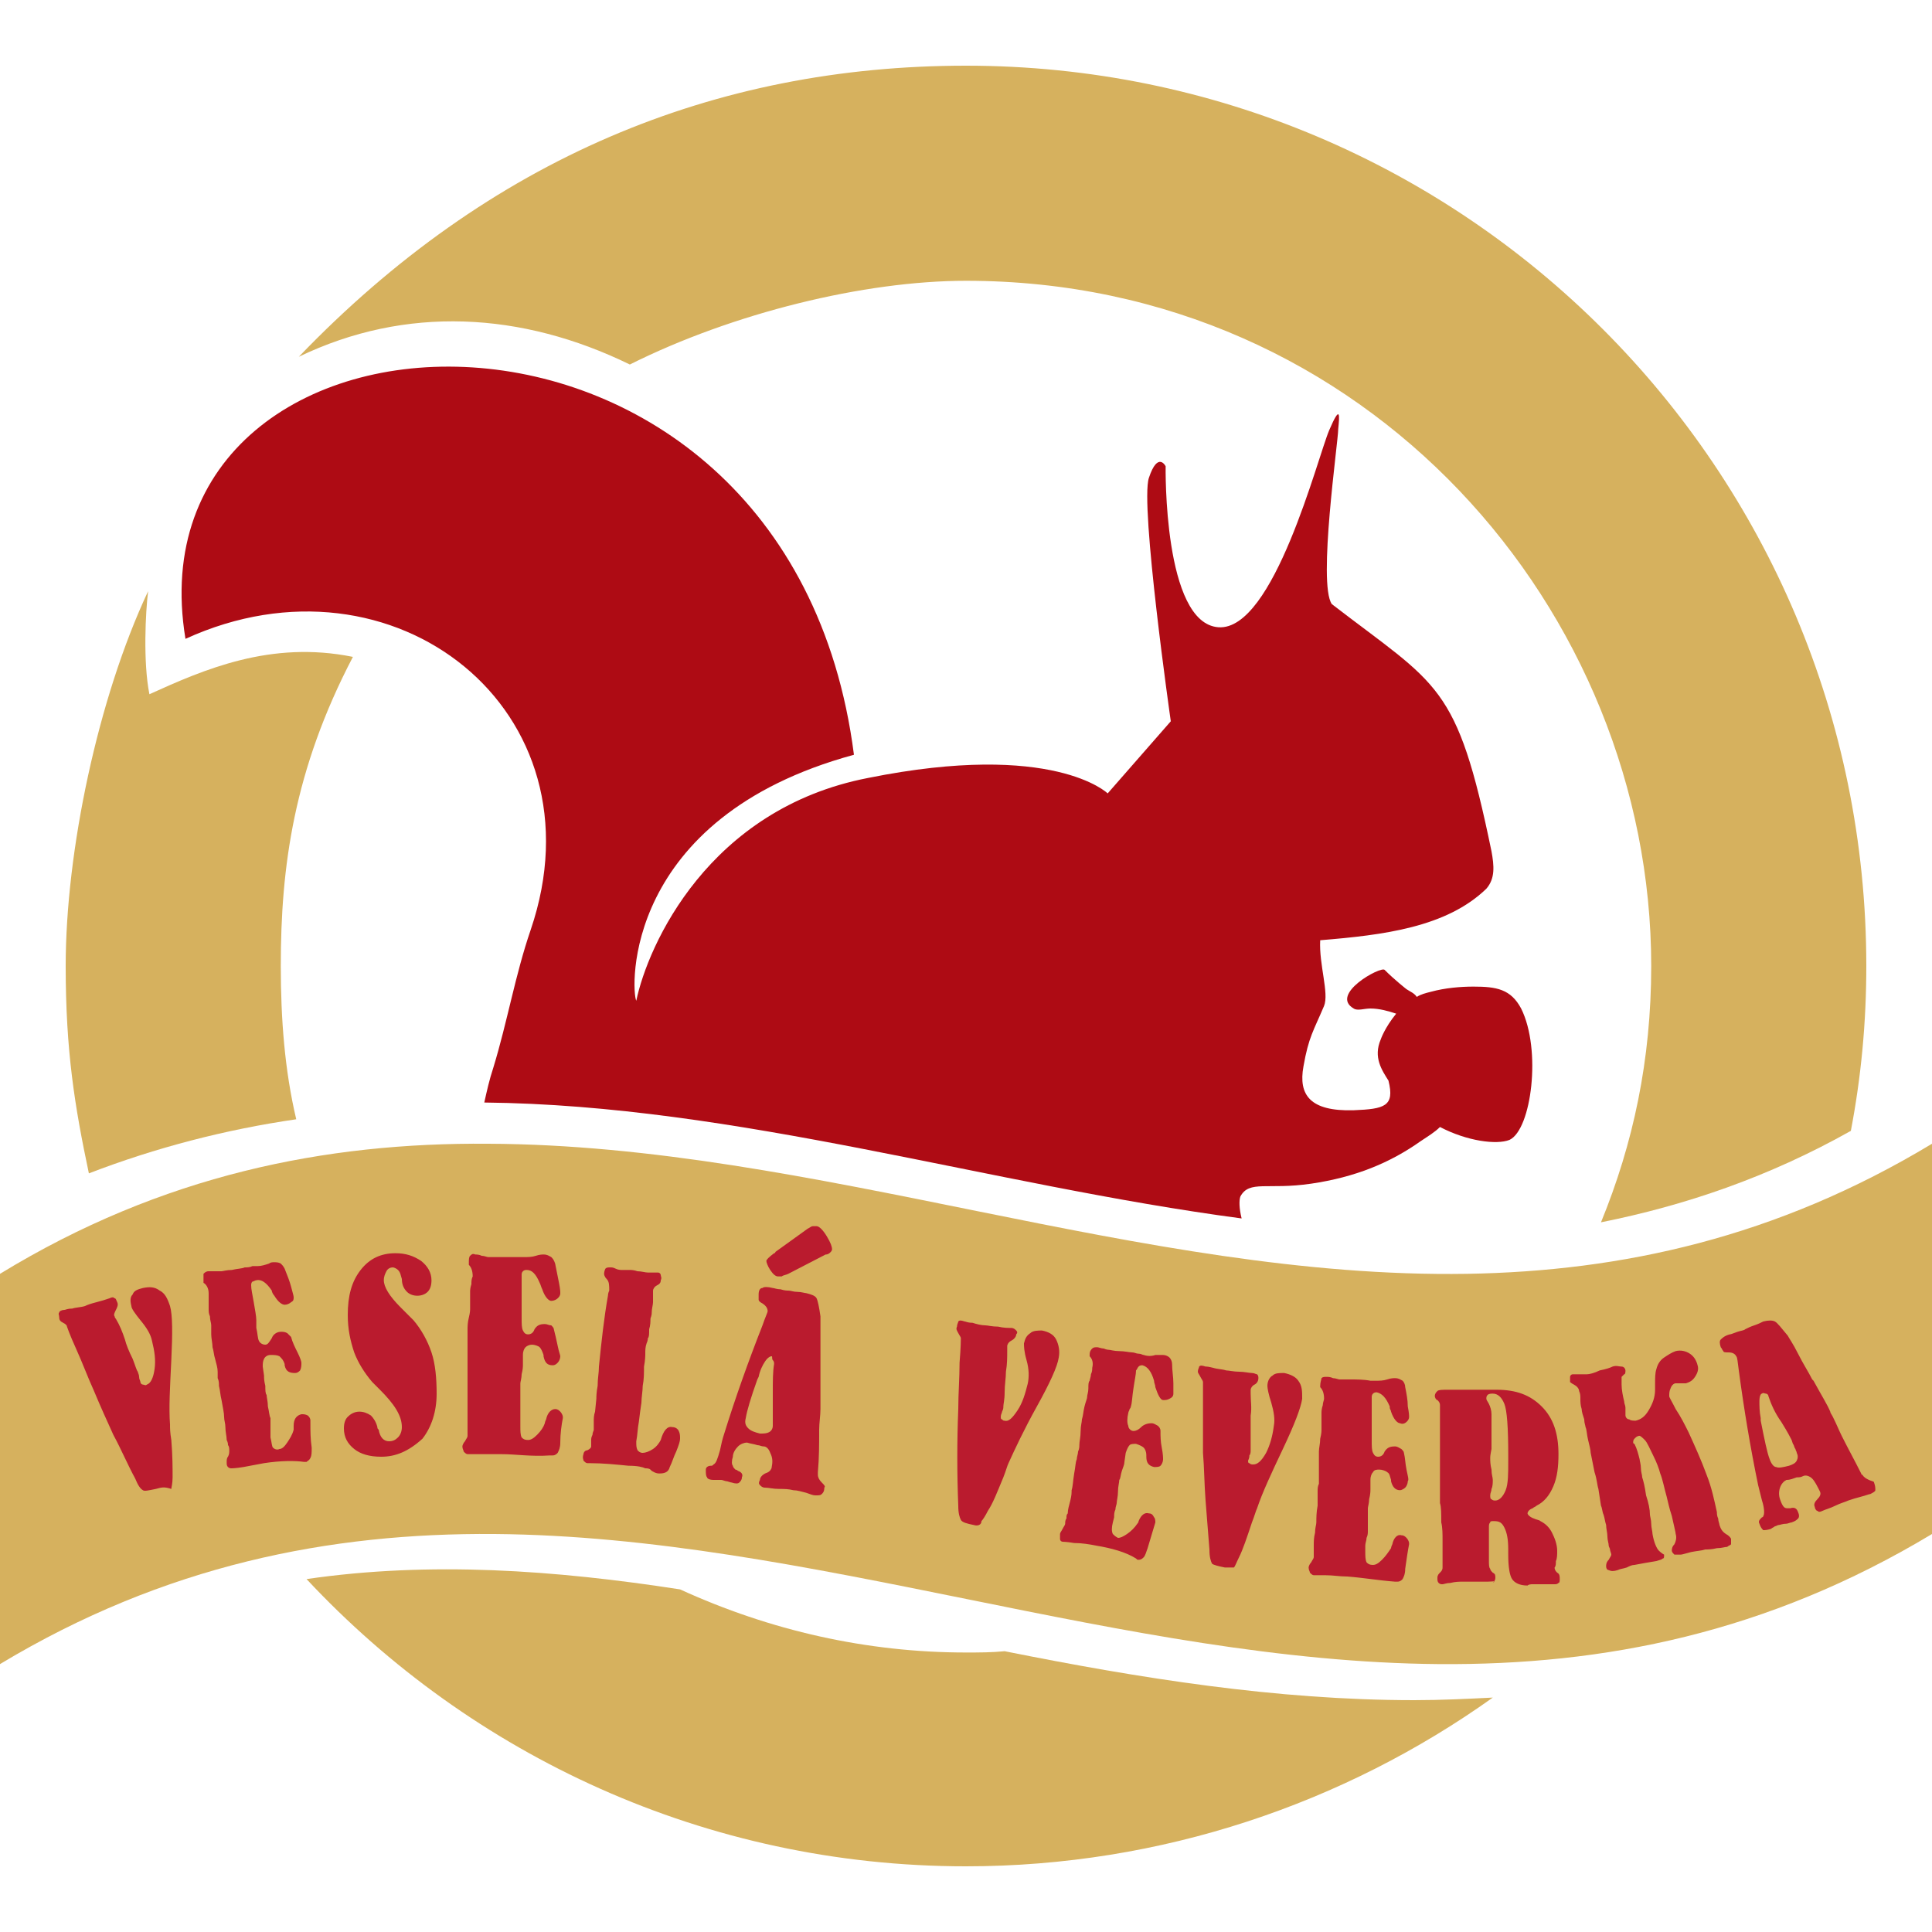
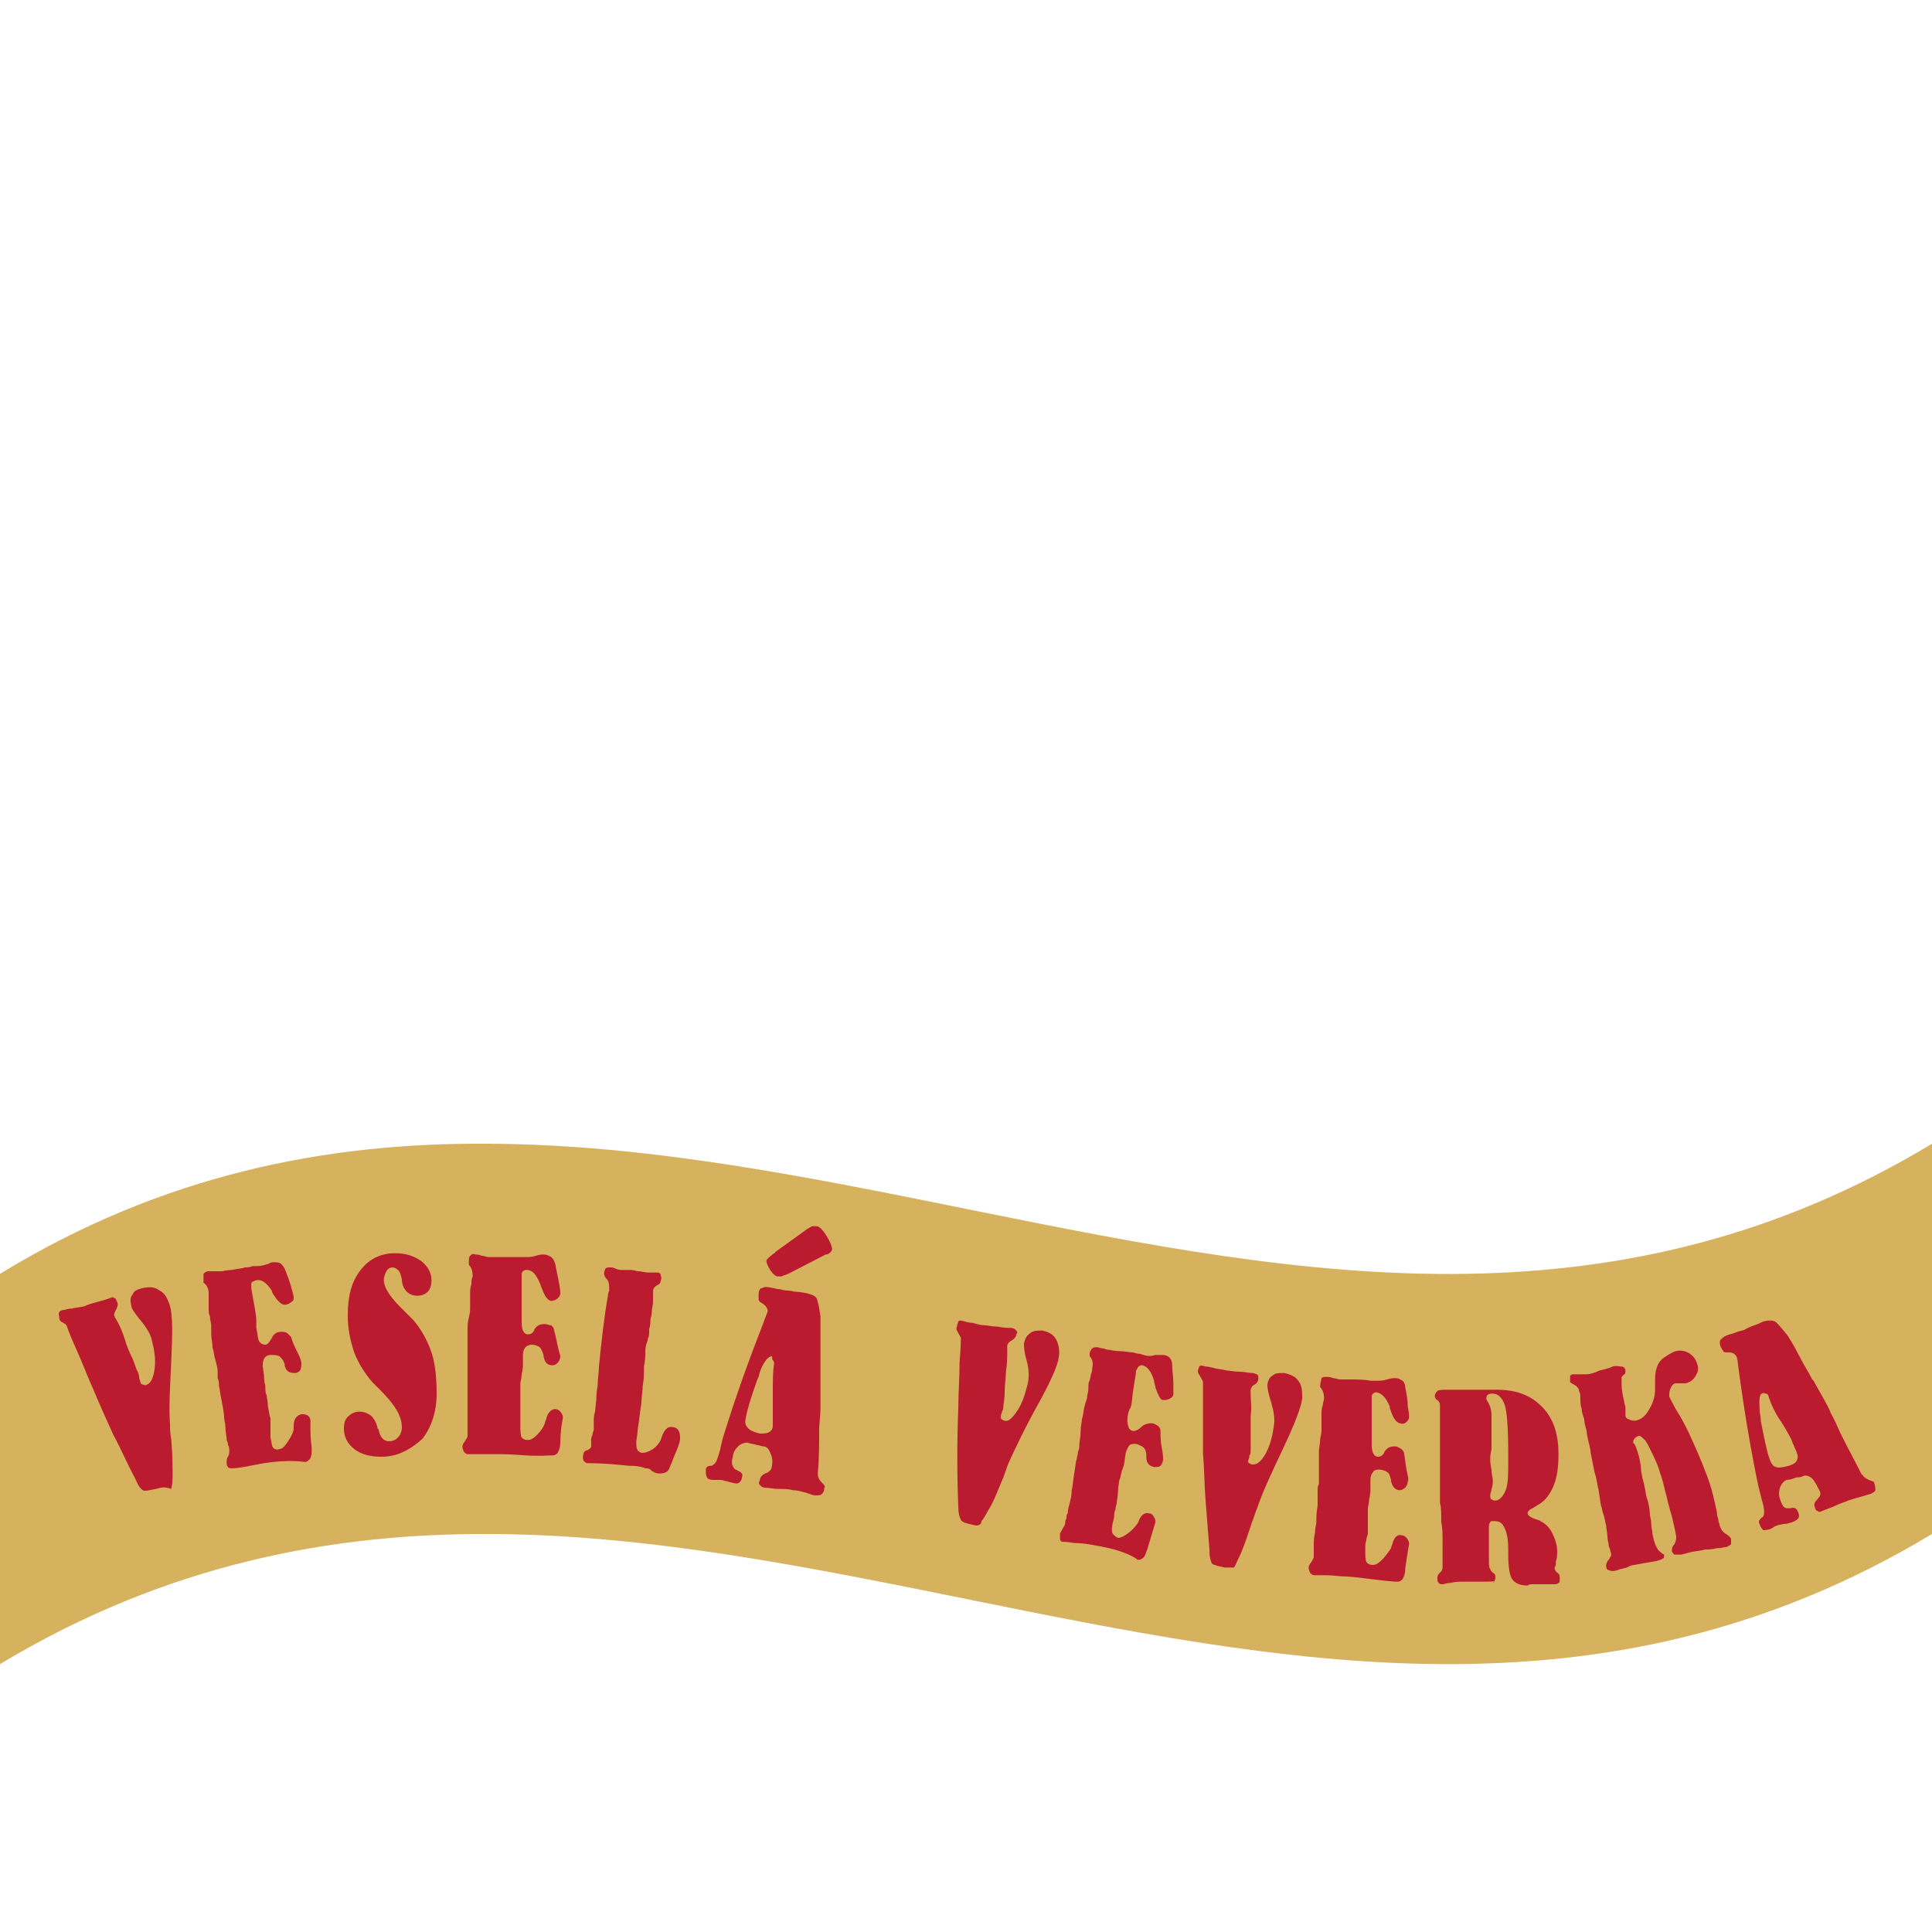
<svg xmlns="http://www.w3.org/2000/svg" version="1.1" id="Layer_1" x="0px" y="0px" viewBox="0 0 150 150" style="enable-background:new 0 0 150 150;" xml:space="preserve">
  <style type="text/css">
	.st0{fill-rule:evenodd;clip-rule:evenodd;fill:#D6B15E;}
	.st1{fill-rule:evenodd;clip-rule:evenodd;fill:#AE0B14;}
	.st2{fill-rule:evenodd;clip-rule:evenodd;fill:#BA1B2E;}
</style>
  <g>
-     <path class="st0" d="M124.3,94.9c2.5-6.1,3.9-12.6,3.9-19.9c0-27.5-22-53.2-53.2-53.2c-7.9,0-18.1,2.5-26.1,6.5   c-8.4-4.1-17.4-4.6-25.7-0.6C38,12.3,55.5,5.1,75,5.1c38.7,0,69.9,31.3,69.9,69.9c0,4.4-0.4,8.6-1.2,12.8   C137.3,91.4,130.8,93.6,124.3,94.9z M11.5,45.9c-0.2,1.6-0.4,5.5,0.1,8C15.8,52,21,49.7,27.4,51c-4.6,8.8-5.6,16.3-5.6,24   c0,4.1,0.3,8.1,1.2,11.9c-5.5,0.8-10.9,2.2-16.1,4.2C5.8,85.9,5.1,81.6,5.1,75C5.1,66.1,7.6,54.2,11.5,45.9L11.5,45.9z M75,144.9   c-20.2,0-38.4-8.6-51.2-22.3c9.6-1.4,19.3-0.7,29,0.8c7,3.2,14.5,4.9,22.2,4.9c1,0,2,0,3-0.1c10.5,2.1,21.1,3.8,31.8,3.8   c2.1,0,4.1-0.1,6.1-0.2C104.4,140,90.2,144.9,75,144.9L75,144.9z" />
    <path class="st0" d="M0,129.2V98.9c12.6-7.7,25.3-10.2,37.9-10.1c25.3,0.1,50.7,10.5,76,10.1c12-0.2,24-2.8,36.1-10.1v30.3   c-12.8,7.7-25.5,10.2-38.3,10.1c-24.4-0.2-48.9-9.9-73.3-10.1C25.6,119,12.8,121.5,0,129.2L0,129.2z" />
-     <path class="st1" d="M107.8,83.9c-0.5-0.8-1.2-1.8-0.6-3.2c0,0,0.3-0.9,1.2-2c-0.6-0.2-1.3-0.4-2-0.4c-0.5,0-1,0.2-1.3,0   c-1.9-1.1,2.1-3.3,2.4-3c0.8,0.8,1.7,1.5,1.7,1.5c0.3,0.2,0.6,0.3,0.8,0.6c0.3-0.2,0.7-0.3,1.1-0.4c1.1-0.3,2.3-0.4,3.3-0.4   c1.8,0,2.9,0.2,3.7,1.7c1.6,3.2,0.8,9.4-0.9,10.2c-1,0.4-3.3,0.1-5.4-1c-0.4,0.4-0.9,0.7-1.5,1.1c-2.4,1.7-5.1,2.8-8.5,3.3   c-3.4,0.5-4.8-0.3-5.5,1c-0.1,0.3-0.1,0.9,0.1,1.7c-19.6-2.6-39.2-8.8-58.8-9c0.2-0.9,0.4-1.8,0.7-2.7c1.1-3.6,1.7-7.2,2.9-10.7   c5.8-17-10.6-30-26.8-22.6c-4.7-28.4,46.8-30.8,51.9,9c-18,4.9-17.3,18.3-16.9,19.1c0.9-4.3,5.6-14.9,18-17.3   c14.4-2.9,18.6,1.2,18.6,1.2l4.9-5.6c0,0-2.4-16.8-1.7-18.9s1.3-0.9,1.3-0.9s-0.2,12.2,4.1,12.5c4.3,0.3,7.7-13.2,8.6-15.3   s0.8-1.1,0.7-0.1c0,1-1.6,12-0.5,13.6c8.3,6.4,9.7,6.1,12.4,19.2c0.2,1.1,0.3,2.1-0.4,2.9c-3.1,3-8,3.6-12.9,4   c-0.1,1.9,0.7,4.1,0.3,5.1c-0.8,1.9-1.2,2.4-1.6,4.7c-0.4,2.2,0.5,3.5,3.9,3.4C107.5,86.1,108.3,85.9,107.8,83.9z" />
    <path class="st2" d="M138.1,118.4c-0.1,0-0.2,0.1-0.3,0.1c-0.1,0.1-0.2,0.1-0.3,0.2c-0.3,0.1-0.5,0.1-0.6,0.1   c-0.1-0.1-0.2-0.2-0.3-0.5c-0.1-0.2,0-0.3,0.2-0.5c0.1,0,0.1-0.1,0.1-0.1c0.1-0.1,0.1-0.6-0.1-1.2c-0.1-0.4-0.2-0.8-0.3-1.2   c-0.6-2.9-1.1-5.9-1.5-8.9c-0.1-0.7-0.1-1-0.2-1.1c-0.1-0.2-0.3-0.3-0.6-0.3c0,0,0,0,0,0c-0.2,0-0.4,0-0.4-0.1   c-0.1-0.1-0.1-0.2-0.2-0.3c-0.1-0.3-0.1-0.5,0-0.6c0.1-0.1,0.3-0.3,0.7-0.4c0.1,0,0.3-0.1,0.6-0.2c0.3-0.1,0.5-0.1,0.6-0.2   c0.2-0.1,0.4-0.2,0.7-0.3c0.3-0.1,0.5-0.2,0.7-0.3c0.4-0.1,0.7-0.1,0.9,0c0.2,0.1,0.5,0.5,1,1.1c0.1,0.2,0.4,0.6,0.8,1.4   c0.4,0.8,0.8,1.4,1.1,2l0.1,0.1c0.6,1.1,1.1,1.9,1.3,2.4c0,0.1,0.1,0.2,0.2,0.4c0.3,0.6,0.5,1.1,0.7,1.5c0.5,1,1,1.9,1.5,2.9   c0,0,0,0.1,0.1,0.1c0.1,0.2,0.3,0.3,0.5,0.4c0.2,0.1,0.4,0.1,0.4,0.2c0.1,0.3,0.1,0.4,0.1,0.6c0,0.1-0.2,0.2-0.4,0.3   c-0.1,0-0.3,0.1-0.7,0.2c-0.4,0.1-0.7,0.2-1,0.3c-0.2,0.1-0.6,0.2-1,0.4c-0.4,0.2-0.8,0.3-1,0.4c-0.2,0.1-0.3,0.1-0.4,0   c-0.1,0-0.2-0.2-0.2-0.3c-0.1-0.2,0-0.4,0.2-0.6c0.2-0.2,0.3-0.4,0.2-0.6c-0.2-0.4-0.4-0.8-0.6-1c-0.2-0.2-0.5-0.3-0.7-0.2   c-0.2,0.1-0.3,0.1-0.5,0.1c-0.3,0.1-0.5,0.2-0.8,0.2c-0.2,0.1-0.4,0.3-0.5,0.6c-0.1,0.3-0.1,0.6,0,0.9c0.1,0.3,0.2,0.5,0.3,0.6   c0.1,0.1,0.2,0.1,0.3,0.1c0,0,0.1,0,0.2,0c0.3-0.1,0.5,0,0.6,0.3c0.1,0.2,0.1,0.4,0,0.5c-0.1,0.1-0.2,0.2-0.5,0.3   c-0.1,0-0.3,0.1-0.4,0.1C138.4,118.3,138.2,118.4,138.1,118.4L138.1,118.4z M136.8,108.2c-0.1,0-0.2,0.2-0.2,0.6   c0,0.3,0,0.8,0.1,1.3l0,0.2c0.3,1.5,0.5,2.5,0.7,3c0.1,0.3,0.3,0.6,0.5,0.6c0.2,0.1,0.6,0,1-0.1c0.3-0.1,0.5-0.2,0.6-0.4   c0.1-0.2,0.1-0.4,0-0.6c0-0.1-0.1-0.2-0.1-0.3c-0.1-0.1-0.1-0.3-0.2-0.4l-0.1-0.3c-0.1-0.2-0.3-0.6-0.8-1.4c-0.5-0.7-0.8-1.4-1-2   c0-0.1-0.1-0.2-0.2-0.2S136.9,108.1,136.8,108.2z M126.9,121.5c-0.2,0-0.4,0.1-0.6,0.2c-0.3,0.1-0.5,0.1-0.7,0.2   c-0.3,0.1-0.5,0.1-0.7,0c-0.1,0-0.2-0.1-0.2-0.3c0-0.1,0-0.3,0.2-0.5c0.1-0.2,0.2-0.3,0.2-0.4c0-0.1-0.1-0.3-0.1-0.4   c0-0.1-0.1-0.2-0.1-0.3c0-0.2-0.1-0.4-0.1-0.7c0-0.3-0.1-0.6-0.1-0.9c-0.1-0.3-0.1-0.5-0.2-0.8c-0.1-0.2-0.1-0.5-0.2-0.7l-0.2-1.3   c-0.1-0.3-0.1-0.7-0.3-1.3c-0.1-0.5-0.2-1-0.3-1.5c0-0.2-0.1-0.6-0.2-1c-0.1-0.4-0.1-0.8-0.2-1c0-0.1-0.1-0.3-0.1-0.6   c-0.1-0.3-0.2-0.6-0.2-0.8c-0.1-0.3-0.1-0.6-0.1-0.8c0-0.2,0-0.4-0.1-0.6c0-0.2-0.2-0.4-0.4-0.5c-0.2-0.1-0.3-0.2-0.3-0.2   c0-0.1,0-0.3,0-0.4c0-0.1,0.1-0.2,0.2-0.2c0.1,0,0.3,0,0.5,0c0.3,0,0.5,0,0.6,0c0.2,0,0.6-0.1,1-0.3c0.5-0.1,0.8-0.2,1-0.3   c0.3-0.1,0.5,0,0.7,0s0.3,0.2,0.3,0.3c0,0.1,0,0.3-0.1,0.3c-0.1,0.1-0.2,0.2-0.2,0.2c0,0.1,0,0.3,0,0.6c0,0.4,0.1,0.9,0.2,1.3   c0,0.2,0.1,0.3,0.1,0.5c0,0.1,0,0.2,0,0.3c0,0.1,0,0.2,0,0.3c0,0.1,0.1,0.3,0.3,0.3c0.1,0.1,0.3,0.1,0.5,0.1c0.4-0.1,0.7-0.3,1-0.8   c0.3-0.5,0.5-1,0.5-1.6c0-0.1,0-0.3,0-0.4c0-0.5,0-0.9,0.1-1.2c0.1-0.4,0.3-0.7,0.6-0.9c0.3-0.2,0.6-0.4,0.9-0.5   c0.4-0.1,0.8,0,1.1,0.2c0.3,0.2,0.5,0.5,0.6,0.9c0.1,0.3,0,0.6-0.2,0.9c-0.2,0.3-0.4,0.4-0.7,0.5c-0.2,0-0.3,0-0.5,0   c-0.1,0-0.2,0-0.3,0c-0.1,0-0.3,0.1-0.4,0.4c-0.1,0.2-0.1,0.4-0.1,0.6c0,0.1,0.2,0.4,0.5,1c0.4,0.6,0.7,1.2,1,1.8   c0.5,1.1,1,2.2,1.4,3.3c0.4,1,0.6,2,0.8,2.9c0,0.1,0,0.3,0.1,0.5c0,0.2,0.1,0.4,0.1,0.5c0.1,0.3,0.2,0.5,0.5,0.7   c0.2,0.1,0.4,0.3,0.4,0.4c0,0.2,0,0.3,0,0.4c-0.1,0.1-0.2,0.1-0.3,0.2c-0.2,0-0.4,0.1-0.8,0.1c-0.4,0.1-0.7,0.1-0.9,0.1   c-0.3,0.1-0.6,0.1-1.1,0.2c-0.4,0.1-0.7,0.2-0.8,0.2c-0.2,0-0.3,0-0.5,0c-0.1-0.1-0.2-0.2-0.2-0.3c0-0.1,0-0.3,0.2-0.5   c0.1-0.2,0.2-0.5,0.1-0.8c0-0.1-0.1-0.5-0.3-1.4c-0.2-0.6-0.3-1.1-0.4-1.5c-0.2-0.7-0.3-1.3-0.5-1.8c-0.1-0.4-0.3-0.9-0.5-1.3   c-0.3-0.6-0.5-1.1-0.7-1.3s-0.4-0.4-0.5-0.3c-0.1,0-0.2,0.1-0.3,0.2c-0.1,0.1-0.1,0.2-0.1,0.3c0,0,0,0.1,0.1,0.1   c0.2,0.4,0.3,0.8,0.4,1.2c0,0.1,0.1,0.4,0.1,0.7s0.1,0.5,0.1,0.7c0.1,0.3,0.2,0.7,0.3,1.4c0.2,0.6,0.3,1.1,0.3,1.5   c0,0.1,0.1,0.4,0.1,0.7c0,0.3,0.1,0.6,0.1,0.8c0.1,0.6,0.3,1.1,0.5,1.3c0.2,0.2,0.4,0.3,0.4,0.3c0,0.2,0,0.3-0.1,0.3   c-0.1,0.1-0.2,0.1-0.5,0.2C128,121.3,127.4,121.4,126.9,121.5z M115.5,122.8c-0.2,0-0.5,0-0.9,0c-0.3,0-0.6,0-1,0   c-0.3,0-0.6,0-1,0.1c-0.3,0-0.5,0.1-0.6,0.1c-0.1,0-0.2,0-0.3-0.1c-0.1-0.1-0.1-0.2-0.1-0.4c0-0.2,0.1-0.3,0.2-0.4   c0.1-0.1,0.2-0.2,0.2-0.4c0,0,0-0.1,0-0.2c0-0.1,0-0.1,0-0.2c0,0,0-0.2,0-0.6c0-0.4,0-0.8,0-1.1c0-0.5,0-1-0.1-1.4   c0-0.7,0-1.2-0.1-1.5l0-1.4c0-0.4,0-0.9,0-1.3c0-0.5,0-0.8,0-0.9c0-0.3,0-0.6,0-0.9c0-0.4,0-0.8,0-1l0-1c0-0.2,0-0.5,0-0.7   c0-0.2,0-0.4,0-0.4c0-0.2-0.1-0.3-0.2-0.4c-0.1,0-0.2-0.2-0.2-0.3c0-0.2,0.1-0.3,0.2-0.4c0.1-0.1,0.4-0.1,0.8-0.1   c0.2,0,0.5,0,0.8,0c0.4,0,0.6,0,0.7,0c0.2,0,0.6,0,1.1,0c0.5,0,0.9,0,1.2,0c1.5,0,2.6,0.4,3.5,1.3c0.9,0.9,1.3,2.1,1.3,3.7   c0,1-0.1,1.8-0.4,2.5c-0.3,0.7-0.7,1.2-1.3,1.5c-0.1,0.1-0.2,0.1-0.3,0.2c-0.3,0.1-0.4,0.3-0.4,0.4c0,0.1,0.2,0.3,0.5,0.4   c0.2,0.1,0.4,0.1,0.5,0.2c0.4,0.2,0.7,0.5,0.9,0.9c0.2,0.4,0.4,0.9,0.4,1.4c0,0.3,0,0.6-0.1,0.8c0,0.2,0,0.4-0.1,0.5   c0,0.2,0.1,0.3,0.2,0.4c0.2,0.1,0.2,0.3,0.2,0.5c0,0.1,0,0.3-0.1,0.3c-0.1,0.1-0.2,0.1-0.3,0.1c-0.3,0-0.5,0-0.8,0   c-0.2,0-0.3,0-0.5,0c-0.1,0-0.2,0-0.4,0c-0.1,0-0.3,0-0.4,0.1c-0.6,0-1-0.2-1.2-0.5c-0.2-0.3-0.3-1-0.3-1.9l0-0.4   c0-0.8-0.1-1.3-0.3-1.7c-0.2-0.4-0.4-0.5-0.8-0.5c-0.2,0-0.3,0-0.3,0.1c-0.1,0.1-0.1,0.2-0.1,0.4l0,0.3c0,0.2,0,0.4,0,0.6   c0,0.2,0,0.5,0,0.8c0,0.4,0,0.6,0,0.8c0,0.4,0,0.6,0.1,0.7c0,0.1,0.1,0.2,0.2,0.3c0.2,0.1,0.2,0.2,0.2,0.4c0,0.2-0.1,0.3-0.2,0.4   C116.2,122.7,115.9,122.8,115.5,122.8L115.5,122.8z M115.7,113.2c0,0.2,0,0.5,0.1,0.9c0,0.4,0.1,0.6,0.1,0.8c0,0.2,0,0.5-0.1,0.7   c0,0.2-0.1,0.3-0.1,0.5c0,0.1,0,0.3,0.1,0.3c0.1,0.1,0.2,0.1,0.3,0.1c0.3,0,0.6-0.3,0.8-0.8c0.2-0.5,0.2-1.3,0.2-2.3l0-0.4   c0-2.2-0.1-3.5-0.3-4c-0.2-0.5-0.5-0.8-0.9-0.8c-0.1,0-0.3,0-0.4,0.1c-0.1,0.1-0.1,0.2-0.1,0.3c0,0.1,0.1,0.2,0.2,0.4   c0.1,0.2,0.2,0.5,0.2,0.8c0,0.1,0,0.3,0,0.5c0,0.1,0,0.3,0,0.4l0,1.3c0,0.1,0,0.3,0,0.5C115.7,113,115.7,113.1,115.7,113.2   L115.7,113.2z M104.6,122.4c-0.6,0-1.1-0.1-1.7-0.1c-0.6,0-0.9,0-0.9,0c-0.1,0-0.2-0.1-0.3-0.2c0-0.1-0.1-0.2-0.1-0.4   c0-0.1,0.1-0.3,0.2-0.4c0.1-0.2,0.2-0.3,0.2-0.4c0-0.1,0-0.3,0-0.5c0-0.2,0-0.3,0-0.4c0-0.3,0-0.6,0.1-1c0-0.4,0.1-0.6,0.1-0.8   c0-0.3,0-0.8,0.1-1.3c0-0.5,0-0.9,0-1.1c0-0.2,0-0.4,0.1-0.6c0-0.2,0-0.4,0-0.5c0-0.3,0-0.6,0-1.1c0-0.3,0-0.6,0-0.9   c0-0.3,0.1-0.6,0.1-1c0.1-0.4,0.1-0.6,0.1-0.7c0-0.2,0-0.4,0-0.7c0-0.2,0-0.4,0-0.6c0-0.1,0-0.3,0.1-0.6c0-0.2,0.1-0.4,0.1-0.5   c0-0.4-0.1-0.7-0.3-0.9c0,0,0,0,0,0c0,0,0-0.1,0-0.1c0-0.3,0.1-0.5,0.1-0.6c0.1-0.1,0.2-0.1,0.4-0.1c0.1,0,0.3,0,0.5,0.1   c0.2,0,0.4,0.1,0.5,0.1c0.1,0,0.4,0,0.8,0c0.5,0,1.1,0,1.6,0.1l0.4,0c0.3,0,0.6,0,0.9-0.1c0.3-0.1,0.5-0.1,0.6-0.1   c0.3,0,0.4,0.1,0.6,0.2c0.1,0.1,0.2,0.3,0.2,0.5c0.1,0.5,0.2,1,0.2,1.5c0.1,0.5,0.1,0.7,0.1,0.8c0,0.2-0.1,0.3-0.2,0.4   c-0.1,0.1-0.3,0.2-0.5,0.1c-0.2,0-0.5-0.3-0.7-0.9c0-0.1-0.1-0.2-0.1-0.3c0,0,0-0.1,0-0.1c-0.3-0.7-0.6-1-1-1.1   c-0.1,0-0.2,0-0.3,0.1c-0.1,0.1-0.1,0.2-0.1,0.3c0,0.3,0,0.7,0,1.4c0,0.6,0,1.1,0,1.4c0,0,0,0.1,0,0.2c0,0.1,0,0.2,0,0.3   c0,0.5,0,0.8,0.1,1c0.1,0.2,0.2,0.3,0.4,0.3c0.2,0,0.4-0.1,0.5-0.4c0.2-0.3,0.4-0.4,0.8-0.4c0.2,0,0.3,0.1,0.5,0.2   c0.1,0.1,0.2,0.2,0.2,0.3c0.1,0.4,0.1,0.8,0.2,1.3c0.1,0.5,0.2,0.8,0.1,0.9c0,0.2-0.1,0.4-0.2,0.5c-0.1,0.1-0.3,0.2-0.4,0.2   c-0.4,0-0.6-0.3-0.7-0.7c0,0,0,0,0-0.1c-0.1-0.3-0.1-0.5-0.3-0.6c-0.1-0.1-0.4-0.2-0.6-0.2c-0.2,0-0.4,0-0.5,0.2   c-0.1,0.1-0.2,0.3-0.2,0.6l0,0.7c0,0.2,0,0.4-0.1,0.8c0,0.3-0.1,0.6-0.1,0.7c0,0.2,0,0.5,0,0.9c0,0.4,0,0.7,0,0.9   c0,0.1,0,0.3-0.1,0.5c0,0.2-0.1,0.4-0.1,0.6l0,0.4c0,0.4,0,0.7,0.1,0.9c0.1,0.1,0.2,0.2,0.5,0.2c0.2,0,0.4-0.1,0.7-0.4   c0.3-0.3,0.5-0.6,0.7-0.9c0,0,0-0.1,0.1-0.3c0.1-0.5,0.4-0.8,0.7-0.7c0.2,0,0.3,0.1,0.4,0.2c0.1,0.1,0.2,0.3,0.2,0.4   c0,0,0,0.1,0,0.1c-0.1,0.5-0.2,1.2-0.3,1.9c0,0.4-0.1,0.6-0.2,0.8c-0.1,0.1-0.2,0.2-0.4,0.2c-0.1,0-0.1,0-0.2,0   C107,122.7,105.9,122.5,104.6,122.4L104.6,122.4z M95.1,121.7c-0.5-0.1-0.9-0.2-1-0.3c-0.1-0.2-0.2-0.5-0.2-1.1   c-0.1-1.3-0.2-2.6-0.3-3.8c-0.1-1.3-0.1-2.5-0.2-3.7c0-1.2,0-2.4,0-3.6c0-1.2,0-1.8,0-1.9c0-0.1-0.1-0.2-0.2-0.4   c-0.1-0.2-0.2-0.3-0.2-0.4c0-0.2,0.1-0.3,0.1-0.4c0.1-0.1,0.2-0.1,0.5,0c0.1,0,0.2,0,0.6,0.1c0.3,0.1,0.7,0.1,1,0.2   c0.2,0,0.6,0.1,1,0.1c0.4,0,0.8,0.1,1,0.1c0.2,0,0.3,0.1,0.4,0.1c0.1,0.1,0.1,0.2,0.1,0.3c0,0.2-0.1,0.4-0.3,0.5   c-0.2,0.1-0.3,0.3-0.3,0.4c0,0,0,0.1,0,0.3c0,0.6,0.1,1.1,0,1.7c0,0.5,0,1,0,1.6c0,0.6,0,0.9,0,1.1c0,0.1,0,0.3-0.1,0.4   c0,0.1,0,0.2-0.1,0.4c0,0.1,0,0.2,0.1,0.2c0.1,0.1,0.2,0.1,0.3,0.1c0.3,0,0.6-0.2,1-0.9c0.3-0.6,0.5-1.3,0.6-2.1   c0.1-0.5,0-1.1-0.2-1.8c-0.2-0.6-0.3-1.1-0.3-1.3c0-0.4,0.2-0.7,0.4-0.8c0.2-0.2,0.5-0.2,0.9-0.2c0.5,0.1,0.9,0.3,1.1,0.6   c0.3,0.4,0.3,0.8,0.3,1.4c-0.1,0.7-0.6,2-1.5,3.9c-0.9,1.9-1.6,3.4-2,4.6c-0.1,0.2-0.2,0.6-0.4,1.1c-0.4,1.2-0.7,2.1-1,2.7   c-0.2,0.4-0.3,0.7-0.4,0.8C95.7,121.7,95.5,121.7,95.1,121.7L95.1,121.7z M85.1,120c-0.5-0.1-1.1-0.2-1.7-0.2   c-0.6-0.1-0.9-0.1-0.9-0.1c-0.1,0-0.2-0.1-0.2-0.2c0-0.1,0-0.2,0-0.4c0-0.1,0.1-0.2,0.2-0.4c0.1-0.2,0.2-0.3,0.2-0.4   c0-0.1,0-0.3,0.1-0.4c0-0.2,0-0.3,0.1-0.4c0-0.3,0.1-0.6,0.2-1c0.1-0.4,0.1-0.6,0.1-0.8c0.1-0.3,0.1-0.7,0.2-1.3   c0.1-0.5,0.1-0.9,0.2-1.1c0-0.2,0.1-0.4,0.1-0.6c0.1-0.2,0.1-0.4,0.1-0.5c0-0.3,0.1-0.6,0.1-1.1c0-0.4,0.1-0.7,0.1-0.9   c0.1-0.3,0.1-0.6,0.2-1c0.1-0.4,0.2-0.6,0.2-0.7c0-0.2,0.1-0.4,0.1-0.7c0-0.3,0-0.5,0.1-0.6c0-0.1,0.1-0.3,0.1-0.5   c0.1-0.2,0.1-0.4,0.1-0.5c0.1-0.4,0-0.7-0.2-0.9c0,0,0,0,0,0c0,0,0-0.1,0-0.1c0-0.3,0.1-0.4,0.2-0.5c0.1-0.1,0.2-0.1,0.4-0.1   c0.1,0,0.3,0.1,0.5,0.1c0.2,0.1,0.4,0.1,0.4,0.1c0.1,0,0.4,0.1,0.8,0.1c0.4,0,0.8,0.1,1,0.1c0.2,0,0.3,0.1,0.5,0.1   c0.2,0,0.3,0.1,0.4,0.1c0.3,0.1,0.6,0.1,0.9,0c0.3,0,0.5,0,0.6,0c0.2,0,0.4,0.1,0.5,0.2c0.1,0.1,0.2,0.3,0.2,0.5   c0,0.5,0.1,1,0.1,1.5c0,0.5,0,0.8,0,0.8c0,0.2-0.1,0.3-0.3,0.4c-0.2,0.1-0.3,0.1-0.5,0.1c-0.2,0-0.4-0.4-0.6-1   c0-0.2-0.1-0.3-0.1-0.5c-0.2-0.7-0.5-1.1-0.9-1.2c-0.1,0-0.2,0-0.3,0.1c-0.1,0.1-0.1,0.2-0.2,0.3c0,0.3-0.1,0.7-0.2,1.4   c-0.1,0.6-0.1,1.1-0.2,1.4c0,0,0,0.1-0.1,0.2c0,0.1-0.1,0.2-0.1,0.3c-0.1,0.4-0.1,0.8,0,1c0,0.2,0.2,0.4,0.4,0.4   c0.2,0,0.4-0.1,0.6-0.3c0.2-0.2,0.5-0.3,0.8-0.3c0.2,0,0.3,0.1,0.5,0.2c0.1,0.1,0.2,0.2,0.2,0.4c0,0.4,0,0.8,0.1,1.3   c0.1,0.5,0.1,0.8,0.1,0.9c0,0.2-0.1,0.4-0.2,0.5c-0.1,0.1-0.3,0.1-0.5,0.1c-0.4-0.1-0.6-0.3-0.6-0.8c0,0,0-0.1,0-0.1   c0-0.3-0.1-0.5-0.2-0.6c-0.1-0.1-0.3-0.2-0.6-0.3c-0.2,0-0.4,0-0.5,0.1c-0.1,0.1-0.2,0.3-0.3,0.6l-0.1,0.7c0,0.2-0.1,0.4-0.2,0.7   c-0.1,0.3-0.1,0.6-0.2,0.7c0,0.2-0.1,0.5-0.1,0.9c0,0.4-0.1,0.7-0.1,0.9c0,0.1-0.1,0.3-0.1,0.5c-0.1,0.2-0.1,0.4-0.1,0.6l-0.1,0.4   c-0.1,0.4-0.1,0.7,0,0.9c0.1,0.1,0.2,0.2,0.4,0.3c0.2,0,0.4-0.1,0.7-0.3c0.3-0.2,0.6-0.5,0.8-0.8c0,0,0.1-0.1,0.1-0.2   c0.2-0.5,0.5-0.7,0.8-0.6c0.2,0,0.3,0.1,0.4,0.3c0.1,0.1,0.1,0.3,0.1,0.4c-0.2,0.7-0.4,1.3-0.6,2c-0.1,0.3-0.2,0.6-0.3,0.7   c-0.1,0.1-0.2,0.2-0.4,0.2c-0.1,0-0.1,0-0.2-0.1C87.4,120.5,86.3,120.2,85.1,120L85.1,120z M75.6,118.4c-0.5-0.1-0.9-0.2-1-0.4   c-0.1-0.2-0.2-0.5-0.2-1.1c-0.1-2.5-0.1-5,0-7.5c0-1.2,0.1-2.4,0.1-3.6c0.1-1.2,0.1-1.8,0.1-1.9c0-0.1-0.1-0.2-0.2-0.4   c-0.1-0.2-0.2-0.3-0.1-0.5c0-0.2,0.1-0.3,0.1-0.4c0.1-0.1,0.2-0.1,0.5,0c0.1,0,0.2,0.1,0.6,0.1c0.3,0.1,0.7,0.2,1,0.2   c0.2,0,0.5,0.1,1,0.1c0.4,0.1,0.8,0.1,1,0.1c0.2,0,0.3,0.1,0.4,0.2c0.1,0.1,0.1,0.2,0,0.3c0,0.2-0.2,0.4-0.4,0.5   c-0.2,0.1-0.3,0.3-0.3,0.4c0,0.1,0,0.2,0,0.3c0,0.6,0,1.1-0.1,1.7c0,0.5-0.1,1-0.1,1.6c0,0.6-0.1,0.9-0.1,1.1c0,0.1,0,0.2-0.1,0.4   c0,0.1-0.1,0.2-0.1,0.4c0,0.1,0,0.2,0.1,0.2c0.1,0.1,0.1,0.1,0.2,0.1c0.3,0.1,0.6-0.2,1-0.8c0.4-0.6,0.6-1.3,0.8-2.1   c0.1-0.5,0.1-1.1-0.1-1.8c-0.2-0.7-0.2-1.1-0.2-1.3c0.1-0.4,0.2-0.6,0.5-0.8c0.2-0.2,0.6-0.2,0.9-0.2c0.5,0.1,0.9,0.3,1.1,0.7   c0.2,0.4,0.3,0.9,0.2,1.4c-0.1,0.7-0.7,2-1.7,3.8c-1,1.8-1.7,3.3-2.2,4.4c-0.1,0.2-0.2,0.6-0.4,1.1c-0.5,1.2-0.8,2-1.2,2.6   c-0.2,0.4-0.4,0.7-0.5,0.8C76.2,118.4,75.9,118.5,75.6,118.4L75.6,118.4z M61.2,98.9C61,99,60.8,99,60.7,99.1c-0.1,0-0.2,0-0.3,0   c-0.2,0-0.4-0.2-0.6-0.5c-0.2-0.3-0.3-0.6-0.3-0.7s0.2-0.3,0.6-0.6c0,0,0.1,0,0.1-0.1l2.5-1.8c0.2-0.1,0.3-0.2,0.4-0.2   c0.1,0,0.2,0,0.3,0c0.2,0,0.5,0.3,0.8,0.8c0.3,0.5,0.4,0.8,0.4,1c0,0.1-0.1,0.2-0.1,0.2c-0.1,0.1-0.2,0.2-0.4,0.2L61.2,98.9z    M56,114.9c-0.1,0-0.2,0-0.3,0c-0.1,0-0.2,0-0.3,0c-0.3,0-0.5-0.1-0.5-0.2c-0.1-0.1-0.1-0.3-0.1-0.6c0-0.2,0.2-0.3,0.4-0.3   c0.1,0,0.1,0,0.2-0.1c0.2-0.1,0.3-0.4,0.5-1.1c0.1-0.5,0.2-0.9,0.3-1.2c0.9-2.9,1.9-5.7,3-8.5c0.2-0.6,0.4-1,0.4-1.1   c0-0.2-0.1-0.4-0.4-0.6c0,0,0,0,0,0c-0.2-0.1-0.3-0.2-0.3-0.3c0-0.1,0-0.2,0-0.4c0-0.3,0.1-0.5,0.3-0.5c0.1-0.1,0.4-0.1,0.8,0   c0.1,0,0.3,0.1,0.6,0.1c0.3,0.1,0.5,0.1,0.6,0.1c0.2,0,0.4,0.1,0.7,0.1c0.3,0,0.6,0.1,0.7,0.1c0.4,0.1,0.7,0.2,0.8,0.4   c0.1,0.2,0.2,0.7,0.3,1.4c0,0.2,0,0.8,0,1.6c0,0.9,0,1.6,0,2.3l0,0.1c0,1.2,0,2.2,0,2.8c0,0.1,0,0.3,0,0.4c0,0.5-0.1,1.1-0.1,1.6   c0,1.1,0,2.2-0.1,3.3c0,0.1,0,0.1,0,0.2c0,0.2,0.1,0.4,0.3,0.6c0.2,0.2,0.3,0.3,0.2,0.4c0,0.3-0.1,0.4-0.2,0.5   c-0.1,0.1-0.2,0.1-0.5,0.1c-0.2,0-0.4-0.1-0.7-0.2c-0.4-0.1-0.7-0.2-1-0.2c-0.4-0.1-0.7-0.1-1.1-0.1c-0.5,0-0.8-0.1-1.1-0.1   c-0.2,0-0.3-0.1-0.4-0.2c-0.1-0.1-0.1-0.2,0-0.4c0-0.2,0.2-0.4,0.4-0.5c0.3-0.1,0.4-0.2,0.5-0.4c0.1-0.5,0.1-0.8-0.1-1.2   c-0.1-0.3-0.3-0.5-0.5-0.5c-0.2,0-0.3-0.1-0.5-0.1c-0.3-0.1-0.5-0.1-0.8-0.2c-0.2,0-0.5,0.1-0.7,0.3c-0.2,0.2-0.4,0.5-0.4,0.8   c-0.1,0.3-0.1,0.6,0,0.7c0,0.1,0.1,0.2,0.2,0.3c0,0,0.1,0,0.2,0.1c0.3,0.1,0.4,0.3,0.3,0.5c0,0.2-0.1,0.3-0.2,0.4   c-0.1,0.1-0.3,0.1-0.6,0c-0.1,0-0.3-0.1-0.4-0.1C56.3,115,56.1,114.9,56,114.9L56,114.9z M59.9,105.3c-0.1,0-0.3,0.1-0.5,0.4   c-0.2,0.3-0.4,0.7-0.5,1.2l-0.1,0.2c-0.5,1.4-0.8,2.4-0.9,3c-0.1,0.4,0,0.6,0.2,0.8c0.2,0.2,0.5,0.3,0.9,0.4c0.3,0,0.5,0,0.7-0.1   c0.2-0.1,0.3-0.3,0.3-0.5c0,0,0-0.1,0-0.3c0-0.2,0-0.3,0-0.4l0-0.3c0-0.2,0-0.7,0-1.6c0-0.9,0-1.6,0.1-2.2c0-0.1,0-0.2-0.1-0.3   S60,105.3,59.9,105.3z M48.8,113.8c-1-0.1-2-0.2-3-0.2c-0.1,0-0.1,0-0.2,0c-0.1,0-0.2-0.1-0.3-0.2c0-0.1-0.1-0.2,0-0.5   c0-0.1,0.1-0.3,0.3-0.3c0.2-0.1,0.3-0.2,0.3-0.3c0-0.1,0-0.2,0-0.3c0-0.1,0-0.2,0-0.2c0-0.1,0-0.2,0.1-0.4c0-0.2,0.1-0.3,0.1-0.4   c0-0.1,0-0.3,0-0.6c0-0.3,0-0.5,0.1-0.8l0.1-1c0-0.1,0-0.5,0.1-1c0-0.6,0.1-1,0.1-1.5c0.2-2,0.4-3.8,0.7-5.5c0-0.2,0.1-0.4,0.1-0.4   c0-0.4,0-0.7-0.2-0.9c-0.2-0.2-0.2-0.4-0.2-0.4c0-0.2,0.1-0.4,0.1-0.4c0.1-0.1,0.2-0.1,0.4-0.1c0.1,0,0.2,0,0.4,0.1   c0.2,0.1,0.4,0.1,0.5,0.1c0.1,0,0.2,0,0.3,0c0.1,0,0.2,0,0.3,0c0.1,0,0.3,0,0.6,0.1c0.3,0,0.6,0.1,0.8,0.1c0,0,0.2,0,0.3,0   c0.2,0,0.3,0,0.5,0c0.1,0,0.2,0.1,0.2,0.2c0,0.1,0.1,0.2,0,0.4c0,0.2-0.1,0.3-0.3,0.4c-0.2,0.1-0.3,0.3-0.3,0.4c0,0.1,0,0.2,0,0.4   s0,0.4,0,0.5c0,0.2-0.1,0.5-0.1,0.8c0,0.3-0.1,0.4-0.1,0.5c0,0.2,0,0.5-0.1,0.8c0,0.4,0,0.6-0.1,0.7c0,0,0,0.2-0.1,0.4   c-0.1,0.3-0.1,0.5-0.1,0.8c0,0.1,0,0.5-0.1,1c0,0.5,0,1-0.1,1.5c0,0.4-0.1,0.9-0.1,1.3l-0.1,0.7l-0.1,0.8c-0.1,0.5-0.1,1-0.2,1.5   l0,0.1c0,0.2,0,0.4,0.1,0.6c0.1,0.1,0.2,0.2,0.4,0.2c0.2,0,0.5-0.1,0.8-0.3c0.3-0.2,0.5-0.5,0.6-0.7c0.2-0.7,0.5-1.1,0.9-1   c0.2,0,0.4,0.1,0.5,0.3c0.1,0.2,0.1,0.4,0.1,0.6c0,0.2-0.1,0.5-0.3,1c-0.2,0.4-0.3,0.8-0.5,1.2l0,0c-0.1,0.4-0.4,0.5-0.8,0.5   c-0.3,0-0.4-0.1-0.6-0.2c0,0,0,0-0.1-0.1c-0.1-0.1-0.3-0.1-0.4-0.1C49.9,113.9,49.5,113.8,48.8,113.8L48.8,113.8z M38.9,112.9   c-0.6,0-1.1,0-1.7,0c-0.6,0-0.9,0-0.9,0c-0.1,0-0.2-0.1-0.3-0.2c0-0.1-0.1-0.2-0.1-0.4c0-0.1,0.1-0.3,0.2-0.4   c0.1-0.2,0.2-0.3,0.2-0.4c0-0.1,0-0.3,0-0.5c0-0.2,0-0.3,0-0.4c0-0.3,0-0.6,0-1c0-0.4,0-0.6,0-0.8c0-0.3,0-0.8,0-1.3   c0-0.5,0-0.9,0-1.1c0-0.2,0-0.4,0-0.6c0-0.2,0-0.4,0-0.5c0-0.3,0-0.6,0-1.1c0-0.3,0-0.6,0-0.9c0-0.3,0-0.6,0.1-1   c0.1-0.4,0.1-0.6,0.1-0.7c0-0.2,0-0.5,0-0.7c0-0.2,0-0.4,0-0.6c0-0.1,0-0.3,0.1-0.6c0-0.2,0-0.4,0.1-0.6c0-0.4-0.1-0.7-0.3-0.9   c0,0,0,0,0,0c0,0,0-0.1,0-0.1c0-0.3,0-0.5,0.1-0.6c0.1-0.1,0.2-0.2,0.4-0.1c0.1,0,0.3,0,0.5,0.1c0.2,0,0.4,0.1,0.5,0.1   c0.1,0,0.4,0,0.8,0c0.3,0,0.7,0,1,0c0.2,0,0.4,0,0.6,0l0.4,0c0.3,0,0.6,0,0.9-0.1c0.3-0.1,0.5-0.1,0.6-0.1c0.3,0,0.4,0.1,0.6,0.2   c0.1,0.1,0.2,0.2,0.3,0.5c0.1,0.5,0.2,1,0.3,1.5c0.1,0.5,0.1,0.7,0.1,0.8c0,0.2-0.1,0.3-0.2,0.4c-0.1,0.1-0.3,0.2-0.5,0.2   c-0.2,0-0.5-0.3-0.7-0.9c-0.1-0.2-0.1-0.3-0.2-0.5c-0.3-0.7-0.6-1-1-1c-0.1,0-0.2,0-0.3,0.1c-0.1,0.1-0.1,0.2-0.1,0.3   c0,0.3,0,0.7,0,1.4c0,0.6,0,1.1,0,1.4c0,0,0,0.1,0,0.2c0,0.1,0,0.2,0,0.3c0,0.5,0,0.8,0.1,1c0.1,0.2,0.2,0.3,0.4,0.3   c0.2,0,0.4-0.1,0.5-0.4c0.2-0.3,0.4-0.4,0.8-0.4c0.2,0,0.3,0.1,0.5,0.1c0.1,0.1,0.2,0.2,0.2,0.3c0.1,0.4,0.2,0.8,0.3,1.3   c0.1,0.5,0.2,0.7,0.2,0.8c0,0.2-0.1,0.4-0.2,0.5c-0.1,0.1-0.2,0.2-0.4,0.2c-0.4,0-0.6-0.2-0.7-0.7c0,0,0-0.1,0-0.1   c-0.1-0.3-0.2-0.5-0.3-0.6s-0.4-0.2-0.6-0.2c-0.2,0-0.4,0.1-0.5,0.2c-0.1,0.1-0.2,0.3-0.2,0.6l0,0.7c0,0.2,0,0.4-0.1,0.8   c0,0.3-0.1,0.6-0.1,0.7c0,0.2,0,0.5,0,0.9c0,0.4,0,0.7,0,0.9c0,0.2,0,0.4,0,0.5c0,0.2,0,0.4,0,0.6l0,0.4c0,0.4,0,0.7,0.1,0.9   c0.1,0.1,0.2,0.2,0.5,0.2c0.2,0,0.4-0.1,0.7-0.4c0.3-0.3,0.5-0.6,0.6-0.9c0,0,0-0.1,0.1-0.3c0.1-0.5,0.4-0.8,0.7-0.8   c0.2,0,0.3,0.1,0.4,0.2c0.1,0.1,0.2,0.3,0.2,0.4c0,0,0,0.1,0,0.1c-0.1,0.5-0.2,1.2-0.2,1.9c0,0.4-0.1,0.6-0.2,0.8   c-0.1,0.1-0.2,0.2-0.4,0.2c0,0-0.1,0-0.2,0C41.2,113.1,40.1,112.9,38.9,112.9L38.9,112.9z M29.6,113.1c-0.9,0-1.6-0.2-2.1-0.6   c-0.5-0.4-0.8-0.9-0.8-1.6c0-0.4,0.1-0.7,0.3-0.9c0.2-0.2,0.5-0.4,0.9-0.4c0.3,0,0.6,0.1,0.9,0.3c0.2,0.2,0.4,0.5,0.5,0.9   c0,0.1,0,0.1,0.1,0.2c0.1,0.6,0.4,0.9,0.8,0.9c0.3,0,0.5-0.1,0.7-0.3c0.2-0.2,0.3-0.5,0.3-0.8c0-0.9-0.6-1.8-1.7-2.9   c-0.3-0.3-0.5-0.5-0.6-0.6c-0.6-0.7-1.1-1.5-1.4-2.3c-0.3-0.9-0.5-1.8-0.5-2.9c0-1.5,0.3-2.6,1-3.5c0.7-0.9,1.6-1.3,2.7-1.3   c0.8,0,1.4,0.2,2,0.6c0.5,0.4,0.8,0.9,0.8,1.5c0,0.4-0.1,0.7-0.3,0.9c-0.2,0.2-0.5,0.3-0.8,0.3c-0.3,0-0.6-0.1-0.8-0.3   c-0.2-0.2-0.4-0.5-0.4-1c-0.1-0.3-0.1-0.5-0.3-0.7c-0.1-0.1-0.3-0.2-0.4-0.2c-0.2,0-0.4,0.1-0.5,0.3c-0.1,0.2-0.2,0.4-0.2,0.7   c0,0.5,0.4,1.2,1.3,2.1c0.4,0.4,0.8,0.8,1,1c0.6,0.7,1.1,1.6,1.4,2.5c0.3,0.9,0.4,2,0.4,3.2c0,1.4-0.4,2.6-1.1,3.5   C31.7,112.7,30.7,113.1,29.6,113.1z M20.5,113.6c-0.5,0.1-1.1,0.2-1.6,0.3C18.3,114,18,114,18,114c-0.1,0-0.2,0-0.3-0.1   c-0.1-0.1-0.1-0.2-0.1-0.4c0-0.1,0-0.3,0.1-0.4c0.1-0.2,0.1-0.3,0.1-0.5c0-0.1,0-0.3-0.1-0.4c0-0.1,0-0.2-0.1-0.4   c0-0.3-0.1-0.6-0.1-1c0-0.3-0.1-0.5-0.1-0.8c0-0.3-0.1-0.7-0.2-1.3c-0.1-0.4-0.1-0.7-0.2-1.1c0-0.2,0-0.4-0.1-0.6   c0-0.2,0-0.4,0-0.5c0-0.3-0.1-0.6-0.2-1c-0.1-0.3-0.1-0.6-0.2-0.9c0-0.3-0.1-0.7-0.1-1c0-0.2,0-0.5,0-0.7c0-0.2-0.1-0.4-0.1-0.7   c-0.1-0.2-0.1-0.4-0.1-0.6c0-0.2,0-0.4,0-0.6c0-0.2,0-0.4,0-0.6c0-0.4-0.2-0.7-0.4-0.8c0,0,0,0,0,0c0,0,0-0.1,0-0.1   c0-0.3,0-0.5,0-0.6c0.1-0.1,0.2-0.2,0.4-0.2c0.1,0,0.3,0,0.5,0c0.2,0,0.3,0,0.5,0c0.1,0,0.4-0.1,0.8-0.1c0.4-0.1,0.8-0.1,1-0.2   c0.2,0,0.4,0,0.6-0.1l0.4,0c0.3,0,0.6-0.1,0.9-0.2C21,98,21.2,98,21.2,98c0.3,0,0.4,0,0.6,0.1c0.1,0.1,0.2,0.2,0.3,0.4   c0.2,0.5,0.4,1,0.5,1.4c0.1,0.4,0.2,0.7,0.2,0.8c0,0.2,0,0.3-0.2,0.4c-0.1,0.1-0.3,0.2-0.5,0.2c-0.2,0-0.5-0.2-0.8-0.7   c-0.1-0.1-0.2-0.3-0.2-0.4c-0.4-0.6-0.8-0.9-1.2-0.8c-0.1,0-0.2,0.1-0.3,0.1c-0.1,0.1-0.1,0.2-0.1,0.3c0,0.3,0.1,0.7,0.2,1.3   c0.1,0.6,0.2,1.1,0.2,1.4c0,0,0,0.1,0,0.3c0,0.1,0,0.2,0,0.3c0.1,0.4,0.1,0.8,0.2,1c0.1,0.2,0.3,0.3,0.5,0.3c0.2,0,0.3-0.2,0.5-0.5   c0.1-0.3,0.4-0.5,0.7-0.5c0.2,0,0.3,0,0.5,0.1c0.1,0.1,0.2,0.2,0.3,0.3c0.1,0.4,0.3,0.8,0.5,1.2c0.2,0.4,0.3,0.7,0.3,0.8   c0,0.2,0,0.4-0.1,0.6c-0.1,0.1-0.2,0.2-0.4,0.2c-0.4,0-0.7-0.1-0.8-0.6c0,0,0,0,0-0.1c-0.1-0.3-0.2-0.4-0.4-0.6   c-0.2-0.1-0.4-0.1-0.7-0.1c-0.2,0-0.4,0.1-0.5,0.3c-0.1,0.2-0.1,0.4-0.1,0.6l0.1,0.7c0,0.2,0,0.4,0.1,0.8c0,0.3,0,0.6,0.1,0.7   c0,0.2,0.1,0.5,0.1,0.9c0.1,0.4,0.1,0.7,0.2,0.9c0,0.1,0,0.3,0,0.5c0,0.2,0,0.4,0,0.6l0,0.4c0.1,0.4,0.1,0.7,0.2,0.8   c0.1,0.1,0.3,0.2,0.5,0.1c0.2,0,0.4-0.2,0.6-0.5c0.2-0.3,0.4-0.6,0.5-1c0-0.1,0-0.2,0-0.3c0-0.5,0.2-0.8,0.6-0.9   c0.2,0,0.3,0,0.5,0.1c0.1,0.1,0.2,0.2,0.2,0.4c0,0,0,0.1,0,0.2c0,0.6,0,1.2,0.1,1.9c0,0.4,0,0.6-0.1,0.8c-0.1,0.2-0.2,0.2-0.3,0.3   c-0.1,0-0.1,0-0.2,0C22.9,113.4,21.8,113.4,20.5,113.6L20.5,113.6z M12.1,115.6c-0.5,0.1-0.9,0.2-1,0.1c-0.2-0.1-0.4-0.4-0.6-0.9   c-0.6-1.1-1.1-2.3-1.7-3.4c-0.5-1.1-1-2.2-1.5-3.4c-0.5-1.1-0.9-2.2-1.4-3.3c-0.5-1.1-0.7-1.7-0.7-1.7c0-0.1-0.1-0.2-0.3-0.3   c-0.2-0.1-0.3-0.2-0.3-0.4c0-0.2-0.1-0.3,0-0.4c0-0.1,0.2-0.2,0.4-0.2c0.1,0,0.2-0.1,0.6-0.1c0.3-0.1,0.7-0.1,1-0.2   c0.2-0.1,0.5-0.2,0.9-0.3c0.4-0.1,0.7-0.2,1-0.3c0.2-0.1,0.3-0.1,0.4,0c0.1,0,0.1,0.1,0.2,0.3c0.1,0.2,0,0.4-0.1,0.6   c-0.1,0.2-0.2,0.4-0.1,0.5c0,0,0,0.1,0.1,0.2c0.3,0.5,0.5,1,0.7,1.6c0.1,0.4,0.3,0.9,0.6,1.5c0.2,0.5,0.3,0.9,0.4,1   c0,0.1,0.1,0.2,0.1,0.4c0,0.2,0.1,0.3,0.1,0.4c0,0.1,0.1,0.2,0.2,0.2c0.1,0,0.2,0.1,0.3,0c0.3-0.1,0.5-0.5,0.6-1.2   c0.1-0.7,0-1.4-0.2-2.2c-0.1-0.5-0.4-1-0.9-1.6c-0.4-0.5-0.7-0.9-0.7-1.1c-0.1-0.4-0.1-0.7,0.1-0.9c0.1-0.3,0.4-0.4,0.8-0.5   c0.5-0.1,0.9-0.1,1.3,0.2c0.4,0.2,0.6,0.6,0.8,1.2c0.2,0.7,0.2,2.1,0.1,4.2c-0.1,2.1-0.2,3.7-0.1,5c0,0.3,0,0.6,0.1,1.2   c0.1,1.2,0.1,2.2,0.1,2.9c0,0.5-0.1,0.8-0.1,0.9C12.7,115.4,12.5,115.5,12.1,115.6L12.1,115.6z" />
  </g>
</svg>